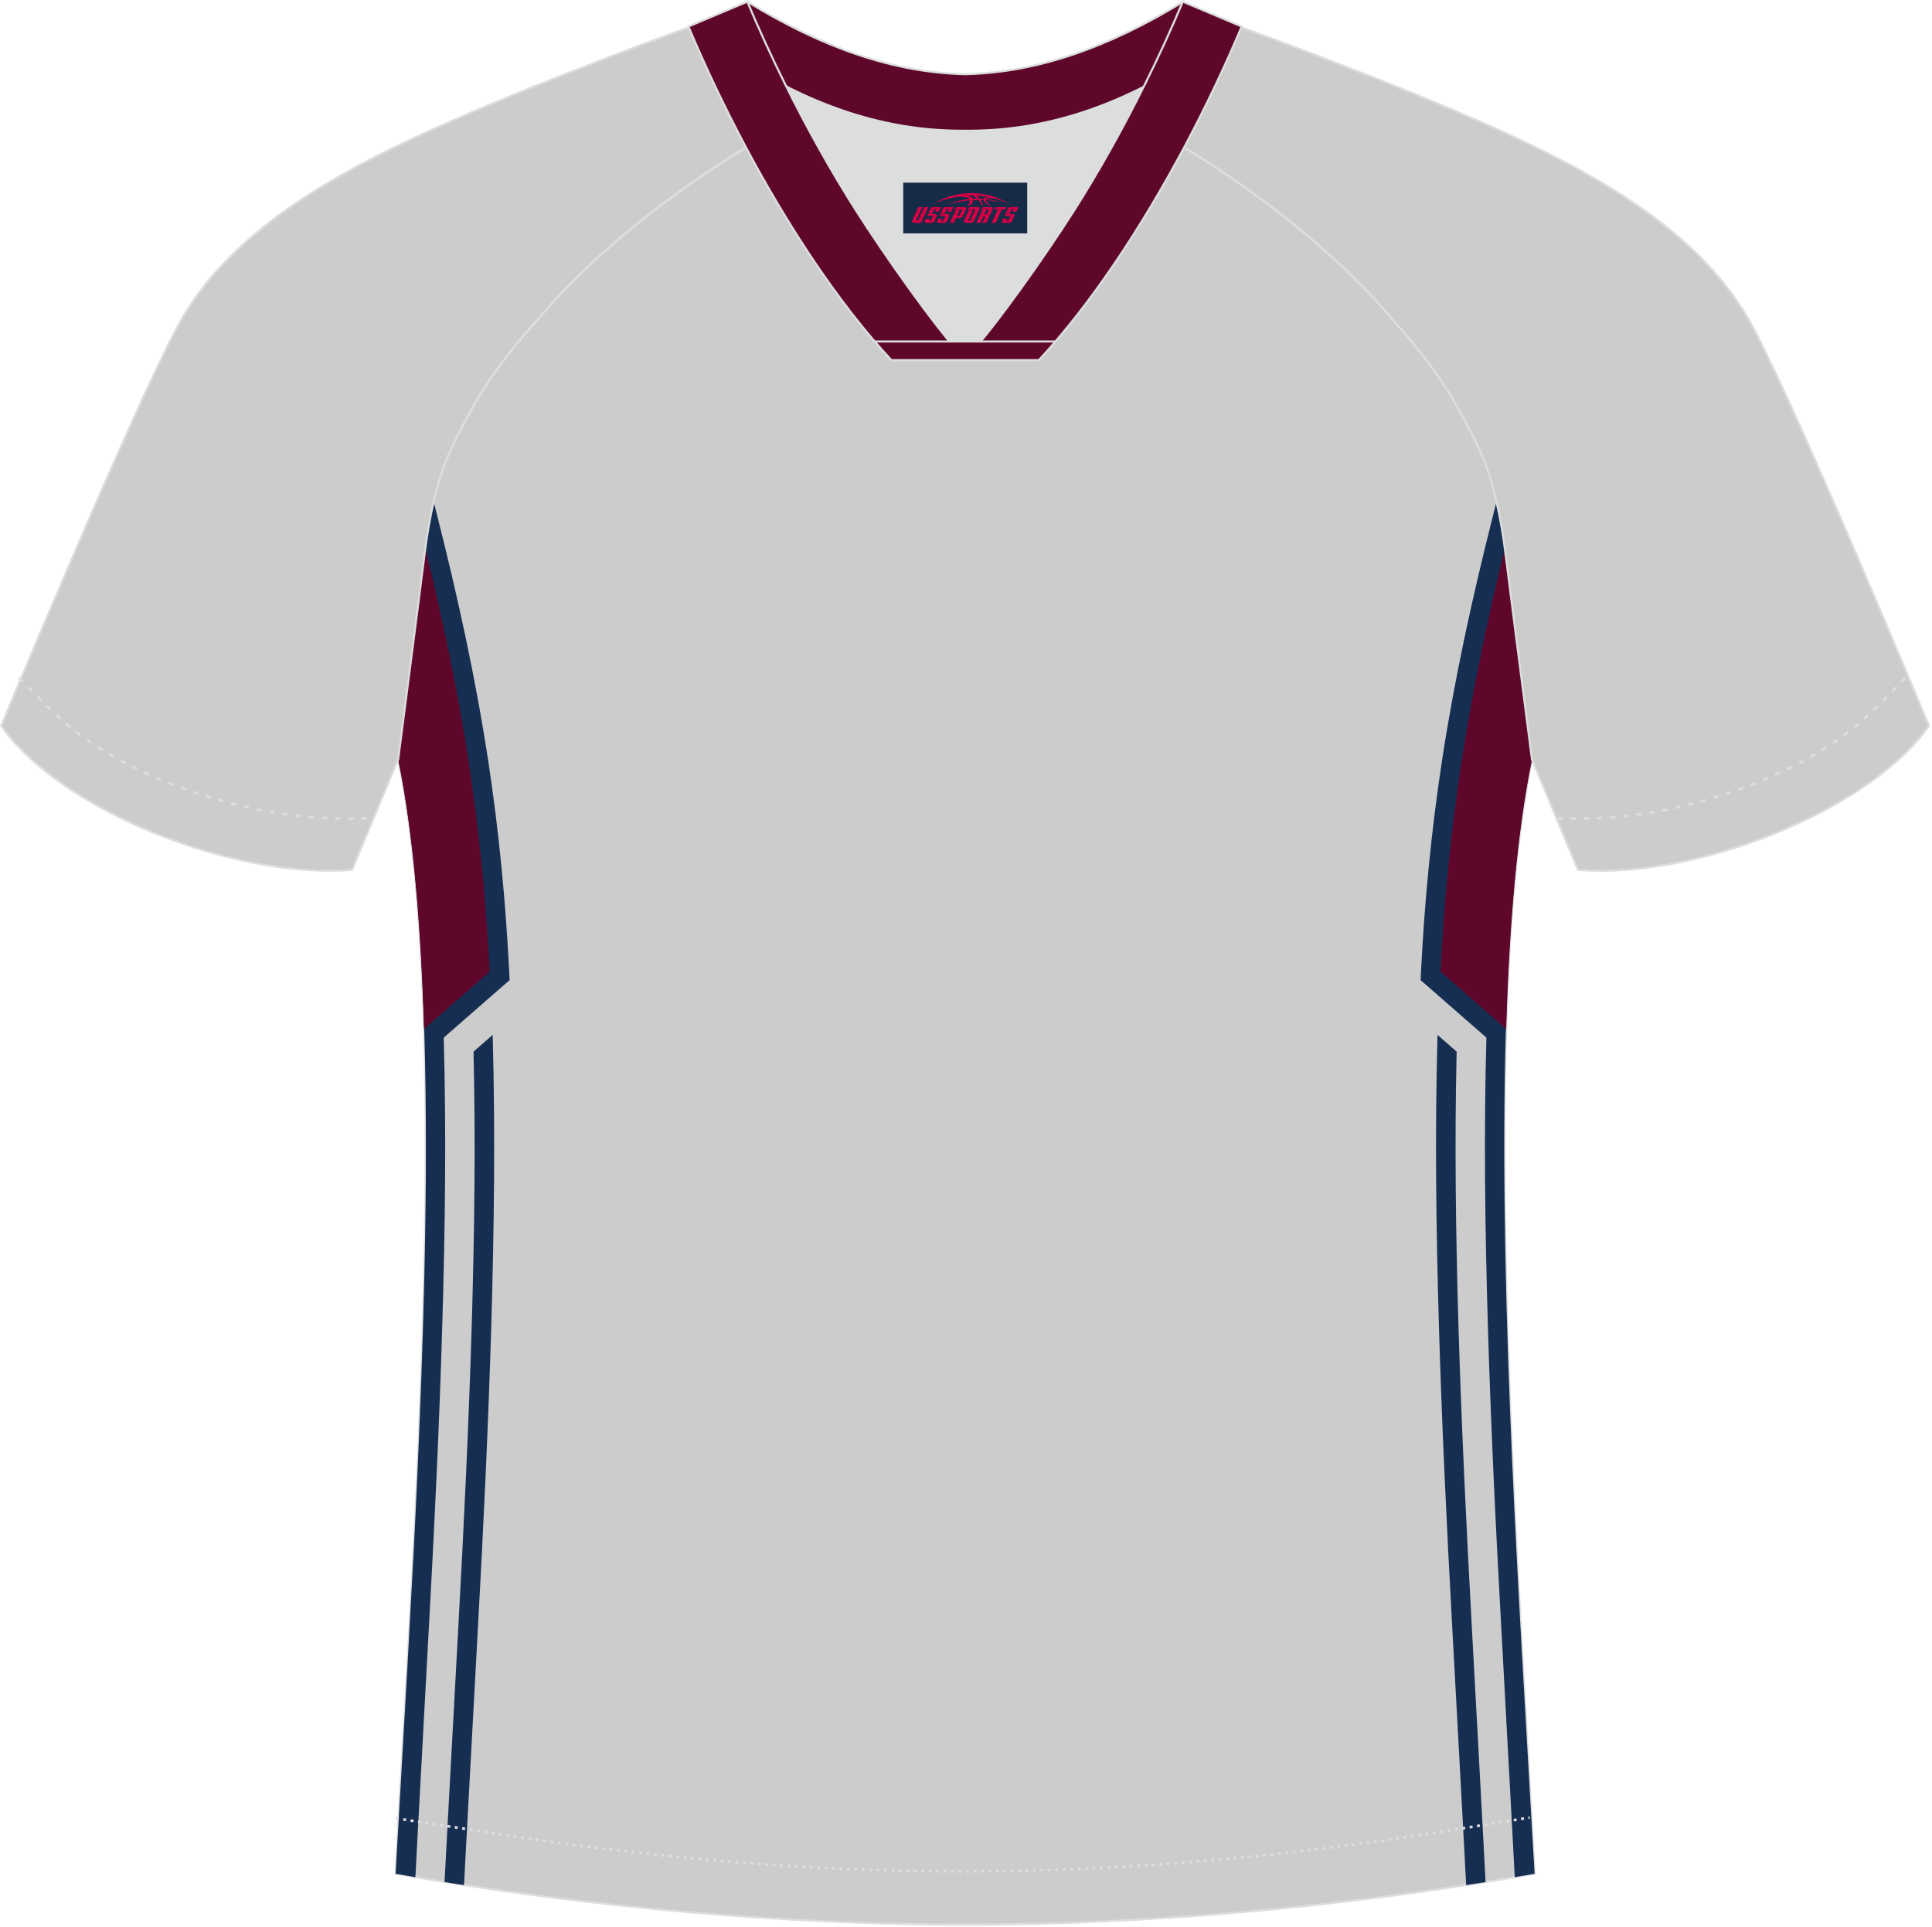
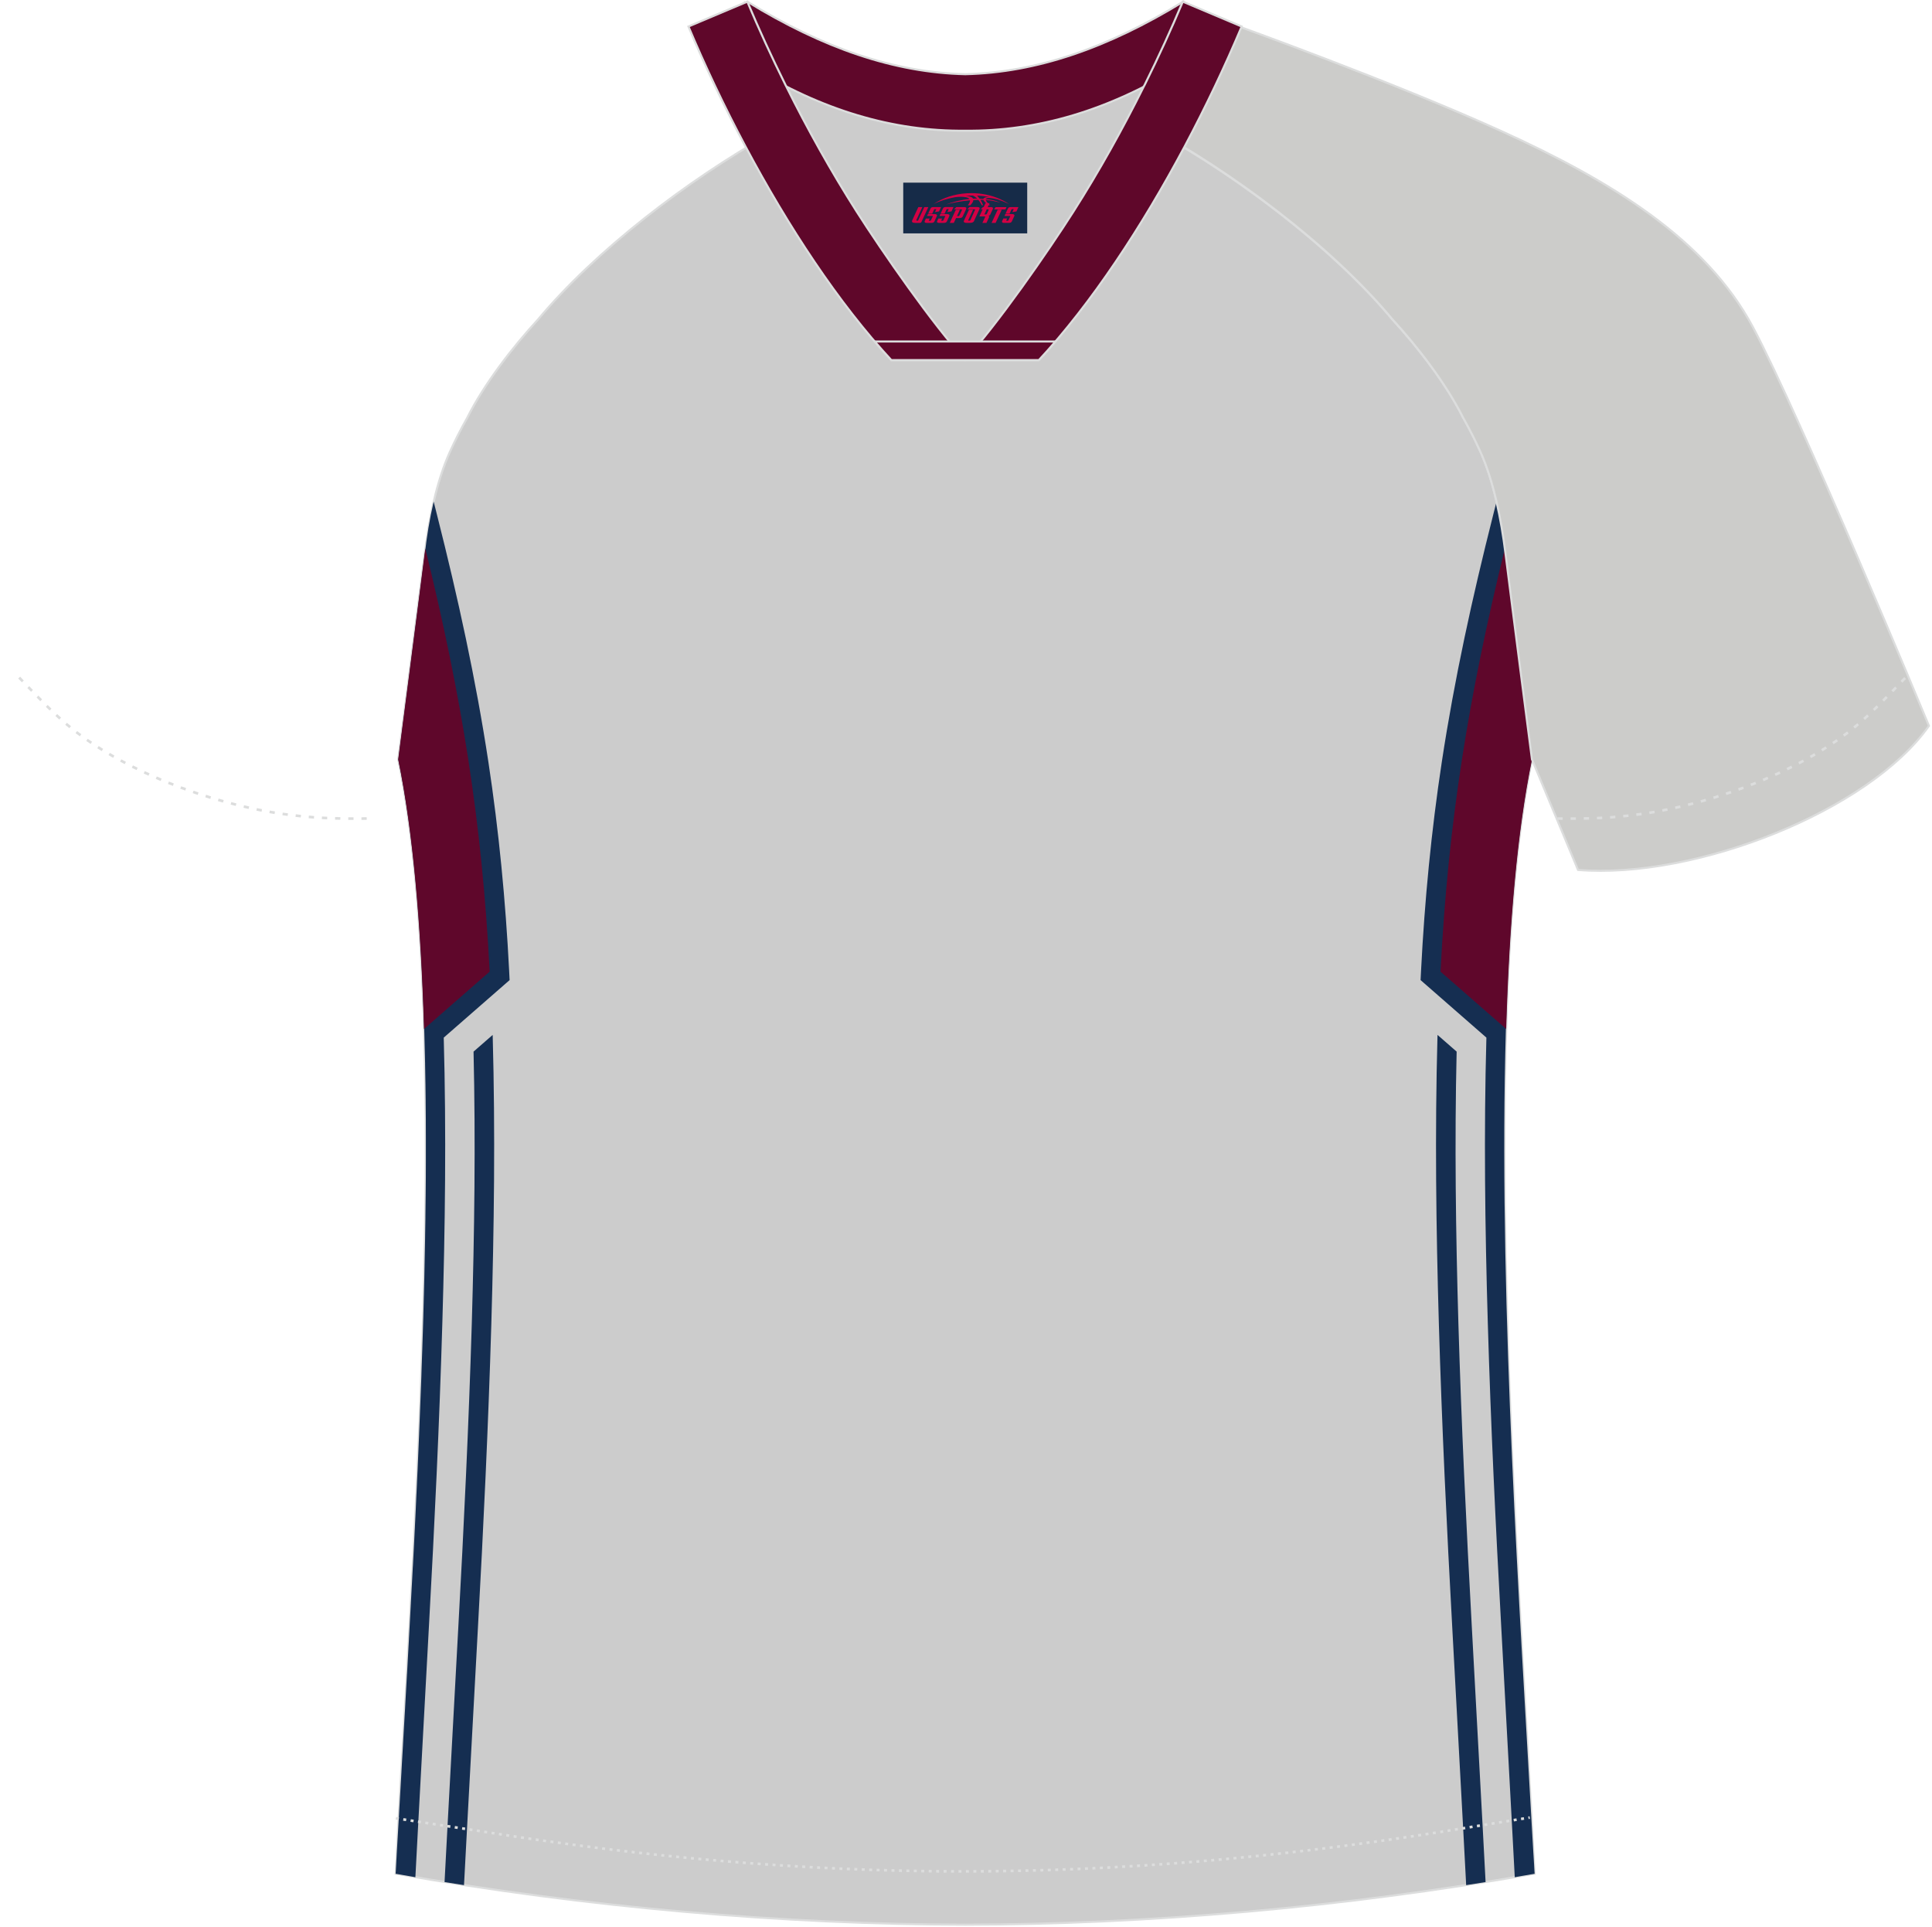
<svg xmlns="http://www.w3.org/2000/svg" version="1.1" id="图层_1" x="0px" y="0px" width="374px" height="373px" viewBox="0 0 374 373" enable-background="new 0 0 374 373" xml:space="preserve">
  <g id="XMLID_20_">
    <path fill="#CCCCCC" stroke="#DCDDDD" stroke-width="0.4" stroke-miterlimit="22.926" d="M291.47,107.27   c1.27,10.18,4.85,37.71,5.11,39.69c-10.86,52.55-2.19,162.18,0.49,215.68c-36.81,6.53-75.42,9.83-110.24,9.86   c-34.82-0.03-73.43-3.33-110.24-9.86c2.68-53.5,11.35-163.13,0.49-215.68c0.25-1.98,3.83-29.51,5.11-39.69   c0.85-6.78,2.31-14.06,4.84-19.68c1.01-2.25,2.15-4.48,3.4-6.7c3.26-6.52,8.77-13.67,13.69-19.02   c11.2-13.44,29.03-27.03,44.74-35.86c0.96-0.54-1.02-15.4-0.07-15.91c3.94,3.31,25.19,3.25,30.33,6.12l-2.64,0.68   c6.1,2.82,12.97,4.24,19.71,4.25c6.73-0.02-2.74-1.43,3.36-4.26l5.7-2.51c5.14-2.86,16.2-2.27,20.14-5.58   c0.73,0.39-1.96,16.42-1.22,16.84c15.87,8.82,34.04,22.6,45.4,36.23c4.92,5.36,10.44,12.5,13.7,19.02c1.25,2.22,2.39,4.46,3.4,6.7   C289.16,93.22,290.62,100.5,291.47,107.27z" />
    <g>
      <path fill="#152E51" d="M83.95,97.08l0.7,2.78c3.98,15.73,7.45,31.54,9.89,47.59c2.04,13.41,3.33,26.87,4.02,40.41l0.09,1.83    l-12.75,11.13c0.51,18.38,0.27,36.82-0.27,55.18c-0.57,19.55-1.51,39.1-2.59,58.63c-0.54,9.86-1.35,24.69-2.06,37.95    c-0.2,3.76-0.39,7.39-0.57,10.74l-0.18-0.03l-0.06-0.01l-0.06-0.01l-0.06-0.01l-0.03-0.01l-0.03-0.01l-0.06-0.01l-0.06-0.01    l-0.06-0.01l-1.08-0.19l-0.06-0.01L78.62,363l-0.06-0.01l-0.06-0.01l-0.06-0.01l-0.06-0.01l-0.06-0.01l-0.01,0l-0.04-0.01    l-0.06-0.01l-0.06-0.01l-0.06-0.01l-0.06-0.01l-0.06-0.01l-0.06-0.01l-0.06-0.01l-0.54-0.1l-0.06-0.01l-0.3-0.05l-0.06-0.01    l-0.06-0.01l-0.06-0.01l-0.06-0.01l-0.06-0.01l-0.06-0.01l0.01-0.15l0.01-0.16l0.01-0.16l0.01-0.16l0.1-1.9l0-0.02v0.01l0.01-0.16    l0.01-0.16l0.09-1.64l0.01-0.17l0.01-0.17l0.01-0.17l0.01-0.17v0l0.01-0.17l0.01-0.17l0.01-0.17l0.01-0.17l0.01-0.17l0.01-0.17    l0.01-0.17l0.01-0.17l0.01-0.17l0.02-0.34l0.01-0.17l0.01-0.17l0.01-0.17l0.01-0.17l0.01-0.17l0,0l0.01-0.17l0.01-0.17l0.01-0.17    l0.01-0.17l0.01-0.17l0.01-0.17l0.01-0.17l0.01-0.17l0.01-0.17l0.01-0.17l0.01-0.17l0.01-0.17l0.01-0.18l0.01-0.17l0.01-0.18    l0.01-0.18v0l0.1-1.84l0.06-1.01l0.05-0.86l0.11-1.9l0.01-0.16l0.1-1.77l0.07-1.22l0.04-0.73l0.11-1.98l0.02-0.33l0.1-1.67    l0.08-1.44l0.03-0.6l0.12-2.06l0.03-0.52l0.09-1.56l0.1-1.67l0.02-0.44l0.12-2.13l0.04-0.71l0.08-1.43l0.11-1.9l0.02-0.27    l0.12-2.19l0.05-0.92l0.07-1.29l0.12-2.14l0-0.09l0.18-3.3l0.01-0.17l0.17-3.18l0.01-0.15l0-0.1l0.02-0.36l0.17-3.1l0.01-0.14    l0.17-3.23l0.02-0.29l0.01-0.14l0.15-2.85l0.05-0.94l0.14-2.85l0.03-0.49l0.03-0.71l0.1-2l0.07-1.48l0-0.08l0.11-2.4l0.02-0.33    l0.05-1.04l0.12-2.69l0.02-0.37l0.02-0.4l0.13-3.03l0.03-0.68l0.13-3.03l0.01-0.36l0.01-0.2l0.12-2.98l0.05-1.3l0.08-2.06    l0.07-1.78l0.1-2.63l0.02-0.72c0.04-0.98,0.07-1.96,0.1-2.94l0.05-1.44l0.07-2.19l0.04-1.17l0.09-2.95l0.01-0.41l0.01-0.38    c0.03-1.02,0.06-2.03,0.08-3.05l0.02-0.65c0.03-1.06,0.05-2.12,0.08-3.18l0.02-1.03l0.05-2.5l0.02-0.92    c0.02-1.05,0.04-2.1,0.06-3.16l0.01-0.85c0.02-1.01,0.03-2.02,0.05-3.02l0-0.35c0.01-1.11,0.03-2.22,0.04-3.32l0.01-0.76    c0.01-1.12,0.02-2.24,0.03-3.35v0v-0.1c0.01-1.08,0.01-2.16,0.01-3.24l0-0.77c0-1.08,0-2.16,0-3.23v-0.1l0-0.26    c0-1.05,0-2.1-0.01-3.15l0-0.5c-0.01-1.13-0.01-2.25-0.03-3.36l0-0.28c-0.01-1.06-0.02-2.12-0.04-3.17l-0.01-0.42    c-0.02-1.13-0.04-2.26-0.06-3.38l0-0.2l-0.04-1.7l0,0c-0.49-21.97-2-41.92-5.14-57.09c0.25-1.98,3.83-29.51,5.11-39.69    C82.6,103.91,83.17,100.42,83.95,97.08z" />
      <path fill="#5F072B" d="M82.08,199.15l12.71-11.1c-1.49-29.2-5.44-53.27-12.46-81.9c-0.05,0.38-0.1,0.75-0.15,1.13    c-1.27,10.18-4.85,37.71-5.1,39.69C79.97,161.01,81.48,179.12,82.08,199.15z" />
      <path fill="#152E51" d="M88.72,314.94l-2.06,37.94l-0.03,0.56l-0.54,10.18l-0.03,0.64c1.25,0.2,2.5,0.4,3.76,0.59l0.06-1.03    l0.52-9.81l0.05-0.92l2.06-37.93c1.08-19.61,2.02-39.24,2.6-58.87c0.54-18.57,0.78-37.15,0.27-55.72l-0.01-0.27l-3.7,3.23    c0.41,17.55,0.17,35.1-0.34,52.65C90.74,275.77,89.8,295.36,88.72,314.94z" />
      <path fill="#152E51" d="M289.7,97.08l-0.7,2.78c-3.98,15.73-7.45,31.54-9.89,47.59c-2.04,13.41-3.33,26.87-4.02,40.41l-0.09,1.83    l12.74,11.13c-0.51,18.38-0.27,36.82,0.27,55.18c0.57,19.55,1.51,39.1,2.59,58.63c0.54,9.86,1.35,24.69,2.06,37.95    c0.2,3.76,0.39,7.39,0.57,10.74l0.18-0.03l0.06-0.01l0.06-0.01l0.06-0.01l0.03-0.01l0.03-0.01l0.06-0.01l0.06-0.01l0.06-0.01    l0.06-0.01l1.02-0.18l0.06-0.01l0.06-0.01l0.06-0.01l0.06-0.01l0.06-0.01l0.06-0.01l0.06-0.01l0.01,0l0.05-0.01l0.06-0.01    l0.06-0.01l0.06-0.01l0.06-0.01l0.06-0.01l0.06-0.01l0.06-0.01l0.54-0.1l0.06-0.01l0.3-0.05l0.06-0.01l0.06-0.01l0.06-0.01    l0.06-0.01l0.06-0.01l0.06-0.01l-0.01-0.15l-0.01-0.16l-0.01-0.16l-0.01-0.16l-0.01-0.16l-0.05-0.96l-0.01-0.16l-0.01-0.16    l-0.01-0.16l-0.01-0.16l0-0.02l-0.02-0.3l-0.01-0.16l-0.01-0.16l-0.01-0.16l-0.01-0.16l-0.01-0.16l-0.01-0.16l-0.01-0.16    l-0.01-0.16l-0.03-0.49l-0.01-0.17l-0.01-0.17l-0.01-0.17l-0.01-0.17v0l-0.01-0.17l-0.01-0.17l-0.01-0.17l-0.01-0.17l-0.01-0.17    l-0.01-0.17l-0.01-0.17l-0.01-0.17l-0.01-0.17l-0.02-0.34l-0.01-0.17l-0.01-0.17l-0.01-0.17l-0.01-0.17l-0.01-0.17v0l-0.01-0.17    l-0.01-0.17l-0.01-0.17l-0.01-0.17l-0.01-0.17l-0.01-0.17l-0.01-0.17l-0.01-0.17l-0.01-0.17l-0.01-0.17l-0.01-0.17l-0.01-0.18    l-0.01-0.18l-0.03-0.52c-2.16-38.97-6.17-98.58-5.06-147.93l0,0c0.49-21.97,2-41.92,5.13-57.1c-0.26-1.98-3.83-29.51-5.11-39.69    C291.05,103.91,290.48,100.42,289.7,97.08z" />
      <path fill="#5F072B" d="M291.57,199.15l-12.71-11.1c1.49-29.19,5.45-53.26,12.46-81.9c0.05,0.38,0.1,0.75,0.15,1.12    c1.27,10.18,4.85,37.71,5.11,39.69C293.68,161.01,292.17,179.12,291.57,199.15z" />
      <path fill="#152E51" d="M284.92,314.94l2.06,37.94l0.03,0.56l0.54,10.18l0.03,0.64c-1.25,0.2-2.5,0.4-3.76,0.59l-0.05-1.03    l-0.52-9.81l-0.05-0.92l-2.06-37.93c-1.08-19.61-2.02-39.24-2.6-58.87c-0.54-18.57-0.78-37.15-0.27-55.72l0.01-0.27l3.7,3.23    c-0.41,17.55-0.17,35.1,0.34,52.65C282.9,275.77,283.85,295.36,284.92,314.94z" />
    </g>
    <path fill="#CCCCCA" stroke="#DCDDDD" stroke-width="0.4" stroke-miterlimit="22.926" d="M221.92,24.33   c7.07-5.95,12.46-12.55,16.99-19.54c0,0,30.63,10.99,51.78,20.61c21.15,9.61,39.53,20.88,48.61,37.85   c9.08,16.97,34.11,77.23,34.11,77.23c-11.56,16.47-45.26,29.73-67.93,27.89l-8.92-21.4c0,0-3.8-29.24-5.12-39.81   c-0.85-6.78-2.31-14.06-4.84-19.68c-1.01-2.25-2.15-4.48-3.4-6.7c-3.26-6.52-8.77-13.67-13.69-19.02   C257.64,47.5,238.28,33.07,221.92,24.33z" />
-     <path fill="#CCCCCA" stroke="#DCDDDD" stroke-width="0.4" stroke-miterlimit="22.926" d="M151.72,24.33   c-7.08-5.95-12.46-12.55-16.99-19.54c0,0-30.63,10.99-51.78,20.61C61.8,35,43.42,46.27,34.34,63.24   c-9.08,16.97-34.11,77.23-34.11,77.23c11.56,16.47,45.25,29.73,67.93,27.89l8.92-21.4c0,0,3.8-29.24,5.12-39.81   c0.85-6.78,2.31-14.06,4.84-19.68c1.01-2.25,2.15-4.48,3.4-6.7c3.26-6.52,8.77-13.67,13.7-19.02   C116.01,47.5,135.36,33.07,151.72,24.33z" />
    <path fill="none" stroke="#DCDDDD" stroke-width="0.51" stroke-miterlimit="22.926" stroke-dasharray="1.02,1.531" d="   M3.71,131.14c2.92,3.02,6.08,6.41,9.27,9.1c10.32,8.74,27.36,15.21,41.6,17.27c5.61,0.81,10.34,0.99,16.71,0.91" />
    <path fill="none" stroke="#DCDDDD" stroke-width="0.51" stroke-miterlimit="22.926" stroke-dasharray="0.576,0.865" d="   M76.64,351.91c1.31,0.22,15.14,2.31,16.45,2.51c30.89,4.95,61.95,7.77,93.3,7.77c30.85,0,61.41-2.73,91.81-7.53   c1.8-0.28,16.13-2.59,17.93-2.89" />
    <path fill="none" stroke="#DCDDDD" stroke-width="0.51" stroke-miterlimit="22.926" stroke-dasharray="1.02,1.531" d="   M368.8,131.22c-2.9,3-6.03,6.35-9.19,9.02c-10.32,8.74-27.36,15.21-41.61,17.27c-5.61,0.81-10.34,0.99-16.71,0.91" />
    <path fill="#5F072A" stroke="#DCDDDD" stroke-width="0.4" stroke-miterlimit="22.926" d="M145.36,12.88   c13.69,8.44,27.53,12.57,41.51,12.42c13.98,0.15,27.82-3.98,41.51-12.42c1.75-6.97,0.68-12.56,0.68-12.56   c-14.63,8.96-28.42,13.72-42.2,14.04c-13.77-0.31-27.57-5.07-42.2-14.04C144.67,0.32,143.6,5.92,145.36,12.88z" />
-     <path fill="#DCDDDD" d="M218.04,18.43c-10.31,4.7-20.7,6.99-31.17,6.88c-10.47,0.11-20.86-2.18-31.17-6.88   c-1.16-0.53-2.32-1.09-3.48-1.68c4.1,8.24,8.7,16.46,13.6,24.17c4.88,7.67,14.79,21.97,21.04,28.72l-0.04,0.06   c6.25-6.75,16.16-21.05,21.04-28.72c4.91-7.71,9.5-15.93,13.6-24.17l0.02-0.05C220.34,17.35,219.19,17.9,218.04,18.43z" />
    <path fill="#5F072A" stroke="#DCDDDD" stroke-width="0.4" stroke-miterlimit="22.926" d="M152.04,16.4   c-2.68-5.4-5.16-10.81-7.37-16.08l-11.4,4.81c3.2,7.6,6.93,15.5,11.06,23.25c8.22,15.44,18,30.33,28.21,41.32h14.28l0.04-0.06   c-6.25-6.75-16.15-21.05-21.04-28.72c-4.91-7.71-9.5-15.93-13.6-24.17C152.16,16.63,152.1,16.51,152.04,16.4z" />
    <path fill="#5F072A" stroke="#DCDDDD" stroke-width="0.4" stroke-miterlimit="22.926" d="M221.6,16.4   c2.68-5.4,5.16-10.81,7.37-16.08l11.4,4.81c-3.2,7.6-6.93,15.5-11.06,23.25c-8.22,15.44-18,30.33-28.21,41.32h-14.29l-0.04-0.06   c6.25-6.75,16.16-21.05,21.04-28.72c4.91-7.71,9.5-15.93,13.6-24.17C221.48,16.63,221.54,16.51,221.6,16.4z" />
    <path fill="#5F072A" stroke="#DCDDDD" stroke-width="0.4" stroke-miterlimit="22.926" d="M186.82,69.69h14.29   c1.08-1.16,2.15-2.36,3.21-3.6h-14.38h-0.09h-6.05h-14.47c1.07,1.24,2.14,2.44,3.21,3.6H186.82z" />
  </g>
  <g id="tag_logo">
    <rect y="35.35" fill="#162B48" width="24" height="9.818" x="174.85" />
    <g>
      <path fill="#D30044" d="M190.81,38.54l0.005-0.011c0.131-0.311,1.085-0.262,2.351,0.071c0.715,0.24,1.44,0.54,2.193,0.9    c-0.218-0.147-0.447-0.289-0.682-0.42l0.011,0.005l-0.011-0.005c-1.478-0.845-3.218-1.418-5.1-1.62    c-1.282-0.115-1.658-0.082-2.411-0.055c-2.449,0.142-4.68,0.905-6.458,2.095c1.26-0.638,2.722-1.075,4.195-1.336    c1.467-0.18,2.476-0.033,2.771,0.344c-1.691,0.175-3.469,0.633-4.555,1.075c1.156-0.338,2.967-0.665,4.647-0.813    c0.016,0.251-0.115,0.567-0.415,0.96h0.475c0.376-0.382,0.584-0.725,0.595-1.004c0.333-0.022,0.66-0.033,0.971-0.033    C189.64,38.98,189.85,39.33,190.05,39.72h0.262c-0.125-0.344-0.295-0.687-0.518-1.036c0.207,0,0.393,0.005,0.567,0.011    c0.104,0.267,0.496,0.66,1.058,1.025h0.245c-0.442-0.365-0.753-0.753-0.835-1.004c1.047,0.065,1.696,0.224,2.885,0.513    C192.63,38.8,191.89,38.63,190.81,38.54z M188.37,38.45c-0.164-0.295-0.655-0.485-1.402-0.551    c0.464-0.033,0.922-0.055,1.364-0.055c0.311,0.147,0.589,0.344,0.84,0.589C188.91,38.43,188.64,38.44,188.37,38.45z M190.35,38.5c-0.224-0.016-0.458-0.027-0.715-0.044c-0.147-0.202-0.311-0.398-0.502-0.6c0.082,0,0.164,0.005,0.24,0.011    c0.72,0.033,1.429,0.125,2.138,0.273C190.84,38.1,190.46,38.26,190.35,38.5z" />
-       <path fill="#D30044" d="M177.77,40.08L176.6,42.63C176.42,43,176.69,43.14,177.17,43.14l0.873,0.005    c0.115,0,0.251-0.049,0.327-0.175l1.342-2.891H178.93L177.71,42.71H177.54c-0.147,0-0.185-0.033-0.147-0.125l1.156-2.504H177.77L177.77,40.08z M179.63,41.43h1.271c0.36,0,0.584,0.125,0.442,0.425L180.87,42.89C180.77,43.11,180.5,43.14,180.27,43.14H179.35c-0.267,0-0.442-0.136-0.349-0.333l0.235-0.513h0.742L179.8,42.67C179.78,42.72,179.82,42.73,179.88,42.73h0.18    c0.082,0,0.125-0.016,0.147-0.071l0.376-0.813c0.011-0.022,0.011-0.044-0.055-0.044H179.46L179.63,41.43L179.63,41.43z M180.45,41.36h-0.78l0.475-1.025c0.098-0.218,0.338-0.256,0.578-0.256H182.17L181.78,40.92L181,41.04l0.262-0.562H180.97c-0.082,0-0.12,0.016-0.147,0.071L180.45,41.36L180.45,41.36z M182.04,41.43L181.87,41.8h1.069c0.06,0,0.06,0.016,0.049,0.044    L182.61,42.66C182.59,42.71,182.55,42.73,182.47,42.73H182.29c-0.055,0-0.104-0.011-0.082-0.06l0.175-0.376H181.64L181.41,42.81C181.31,43,181.49,43.14,181.76,43.14h0.916c0.24,0,0.502-0.033,0.605-0.251l0.475-1.031c0.142-0.3-0.082-0.425-0.442-0.425H182.04L182.04,41.43z M182.85,41.36l0.371-0.818c0.022-0.055,0.06-0.071,0.147-0.071h0.295L183.4,41.03l0.791-0.115l0.387-0.845H183.13c-0.24,0-0.48,0.038-0.578,0.256L182.08,41.36L182.85,41.36L182.85,41.36z M185.25,41.82h0.278c0.087,0,0.153-0.022,0.202-0.115    l0.496-1.075c0.033-0.076-0.011-0.12-0.125-0.12H184.7l0.431-0.431h1.522c0.355,0,0.485,0.153,0.393,0.355l-0.676,1.445    c-0.06,0.125-0.175,0.333-0.644,0.327l-0.649-0.005L184.64,43.14H183.86l1.178-2.558h0.785L185.25,41.82L185.25,41.82z     M187.84,42.63c-0.022,0.049-0.06,0.076-0.142,0.076h-0.191c-0.082,0-0.109-0.027-0.082-0.076l0.944-2.051h-0.785l-0.987,2.138    c-0.125,0.273,0.115,0.415,0.453,0.415h0.72c0.327,0,0.649-0.071,0.769-0.322l1.085-2.384c0.093-0.202-0.06-0.355-0.415-0.355    h-1.533l-0.431,0.431h1.38c0.115,0,0.164,0.033,0.131,0.104L187.84,42.63L187.84,42.63z M190.56,41.5h0.278    c0.087,0,0.158-0.022,0.202-0.115l0.344-0.753c0.033-0.076-0.011-0.12-0.125-0.12h-1.402l0.425-0.431h1.527    c0.355,0,0.485,0.153,0.393,0.355l-0.529,1.124c-0.044,0.093-0.147,0.18-0.393,0.18c0.224,0.011,0.256,0.158,0.175,0.327    l-0.496,1.075h-0.785l0.54-1.167c0.022-0.055-0.005-0.087-0.104-0.087h-0.235L189.79,43.14h-0.785l1.178-2.558h0.785L190.56,41.5L190.56,41.5z M193.13,40.59L191.95,43.14h0.785l1.184-2.558H193.13L193.13,40.59z M194.64,40.52l0.202-0.431h-2.1l-0.295,0.431    H194.64L194.64,40.52z M194.62,41.43h1.271c0.36,0,0.584,0.125,0.442,0.425l-0.475,1.031c-0.104,0.218-0.371,0.251-0.605,0.251    h-0.916c-0.267,0-0.442-0.136-0.349-0.333l0.235-0.513h0.742L194.79,42.67c-0.022,0.049,0.022,0.06,0.082,0.06h0.18    c0.082,0,0.125-0.016,0.147-0.071l0.376-0.813c0.011-0.022,0.011-0.044-0.049-0.044h-1.069L194.62,41.43L194.62,41.43z     M195.43,41.36H194.65l0.475-1.025c0.098-0.218,0.338-0.256,0.578-0.256h1.451l-0.387,0.845l-0.791,0.115l0.262-0.562h-0.295    c-0.082,0-0.12,0.016-0.147,0.071L195.43,41.36z" />
+       <path fill="#D30044" d="M177.77,40.08L176.6,42.63C176.42,43,176.69,43.14,177.17,43.14l0.873,0.005    c0.115,0,0.251-0.049,0.327-0.175l1.342-2.891H178.93L177.71,42.71H177.54c-0.147,0-0.185-0.033-0.147-0.125l1.156-2.504H177.77L177.77,40.08z M179.63,41.43h1.271c0.36,0,0.584,0.125,0.442,0.425L180.87,42.89C180.77,43.11,180.5,43.14,180.27,43.14H179.35c-0.267,0-0.442-0.136-0.349-0.333l0.235-0.513h0.742L179.8,42.67C179.78,42.72,179.82,42.73,179.88,42.73h0.18    c0.082,0,0.125-0.016,0.147-0.071l0.376-0.813c0.011-0.022,0.011-0.044-0.055-0.044H179.46L179.63,41.43L179.63,41.43z M180.45,41.36h-0.78l0.475-1.025c0.098-0.218,0.338-0.256,0.578-0.256H182.17L181.78,40.92L181,41.04l0.262-0.562H180.97c-0.082,0-0.12,0.016-0.147,0.071L180.45,41.36L180.45,41.36z M182.04,41.43L181.87,41.8h1.069c0.06,0,0.06,0.016,0.049,0.044    L182.61,42.66C182.59,42.71,182.55,42.73,182.47,42.73H182.29c-0.055,0-0.104-0.011-0.082-0.06l0.175-0.376H181.64L181.41,42.81C181.31,43,181.49,43.14,181.76,43.14h0.916c0.24,0,0.502-0.033,0.605-0.251l0.475-1.031c0.142-0.3-0.082-0.425-0.442-0.425H182.04L182.04,41.43z M182.85,41.36l0.371-0.818c0.022-0.055,0.06-0.071,0.147-0.071h0.295L183.4,41.03l0.791-0.115l0.387-0.845H183.13c-0.24,0-0.48,0.038-0.578,0.256L182.08,41.36L182.85,41.36L182.85,41.36z M185.25,41.82h0.278c0.087,0,0.153-0.022,0.202-0.115    l0.496-1.075c0.033-0.076-0.011-0.12-0.125-0.12H184.7l0.431-0.431h1.522c0.355,0,0.485,0.153,0.393,0.355l-0.676,1.445    c-0.06,0.125-0.175,0.333-0.644,0.327l-0.649-0.005L184.64,43.14H183.86l1.178-2.558h0.785L185.25,41.82L185.25,41.82z     M187.84,42.63c-0.022,0.049-0.06,0.076-0.142,0.076h-0.191c-0.082,0-0.109-0.027-0.082-0.076l0.944-2.051h-0.785l-0.987,2.138    c-0.125,0.273,0.115,0.415,0.453,0.415h0.72c0.327,0,0.649-0.071,0.769-0.322l1.085-2.384c0.093-0.202-0.06-0.355-0.415-0.355    h-1.533l-0.431,0.431h1.38c0.115,0,0.164,0.033,0.131,0.104L187.84,42.63L187.84,42.63z M190.56,41.5h0.278    c0.087,0,0.158-0.022,0.202-0.115l0.344-0.753c0.033-0.076-0.011-0.12-0.125-0.12h-1.402l0.425-0.431h1.527    c0.355,0,0.485,0.153,0.393,0.355l-0.529,1.124c-0.044,0.093-0.147,0.18-0.393,0.18c0.224,0.011,0.256,0.158,0.175,0.327    l-0.496,1.075h-0.785l0.54-1.167c0.022-0.055-0.005-0.087-0.104-0.087h-0.235h-0.785l1.178-2.558h0.785L190.56,41.5L190.56,41.5z M193.13,40.59L191.95,43.14h0.785l1.184-2.558H193.13L193.13,40.59z M194.64,40.52l0.202-0.431h-2.1l-0.295,0.431    H194.64L194.64,40.52z M194.62,41.43h1.271c0.36,0,0.584,0.125,0.442,0.425l-0.475,1.031c-0.104,0.218-0.371,0.251-0.605,0.251    h-0.916c-0.267,0-0.442-0.136-0.349-0.333l0.235-0.513h0.742L194.79,42.67c-0.022,0.049,0.022,0.06,0.082,0.06h0.18    c0.082,0,0.125-0.016,0.147-0.071l0.376-0.813c0.011-0.022,0.011-0.044-0.049-0.044h-1.069L194.62,41.43L194.62,41.43z     M195.43,41.36H194.65l0.475-1.025c0.098-0.218,0.338-0.256,0.578-0.256h1.451l-0.387,0.845l-0.791,0.115l0.262-0.562h-0.295    c-0.082,0-0.12,0.016-0.147,0.071L195.43,41.36z" />
    </g>
  </g>
</svg>